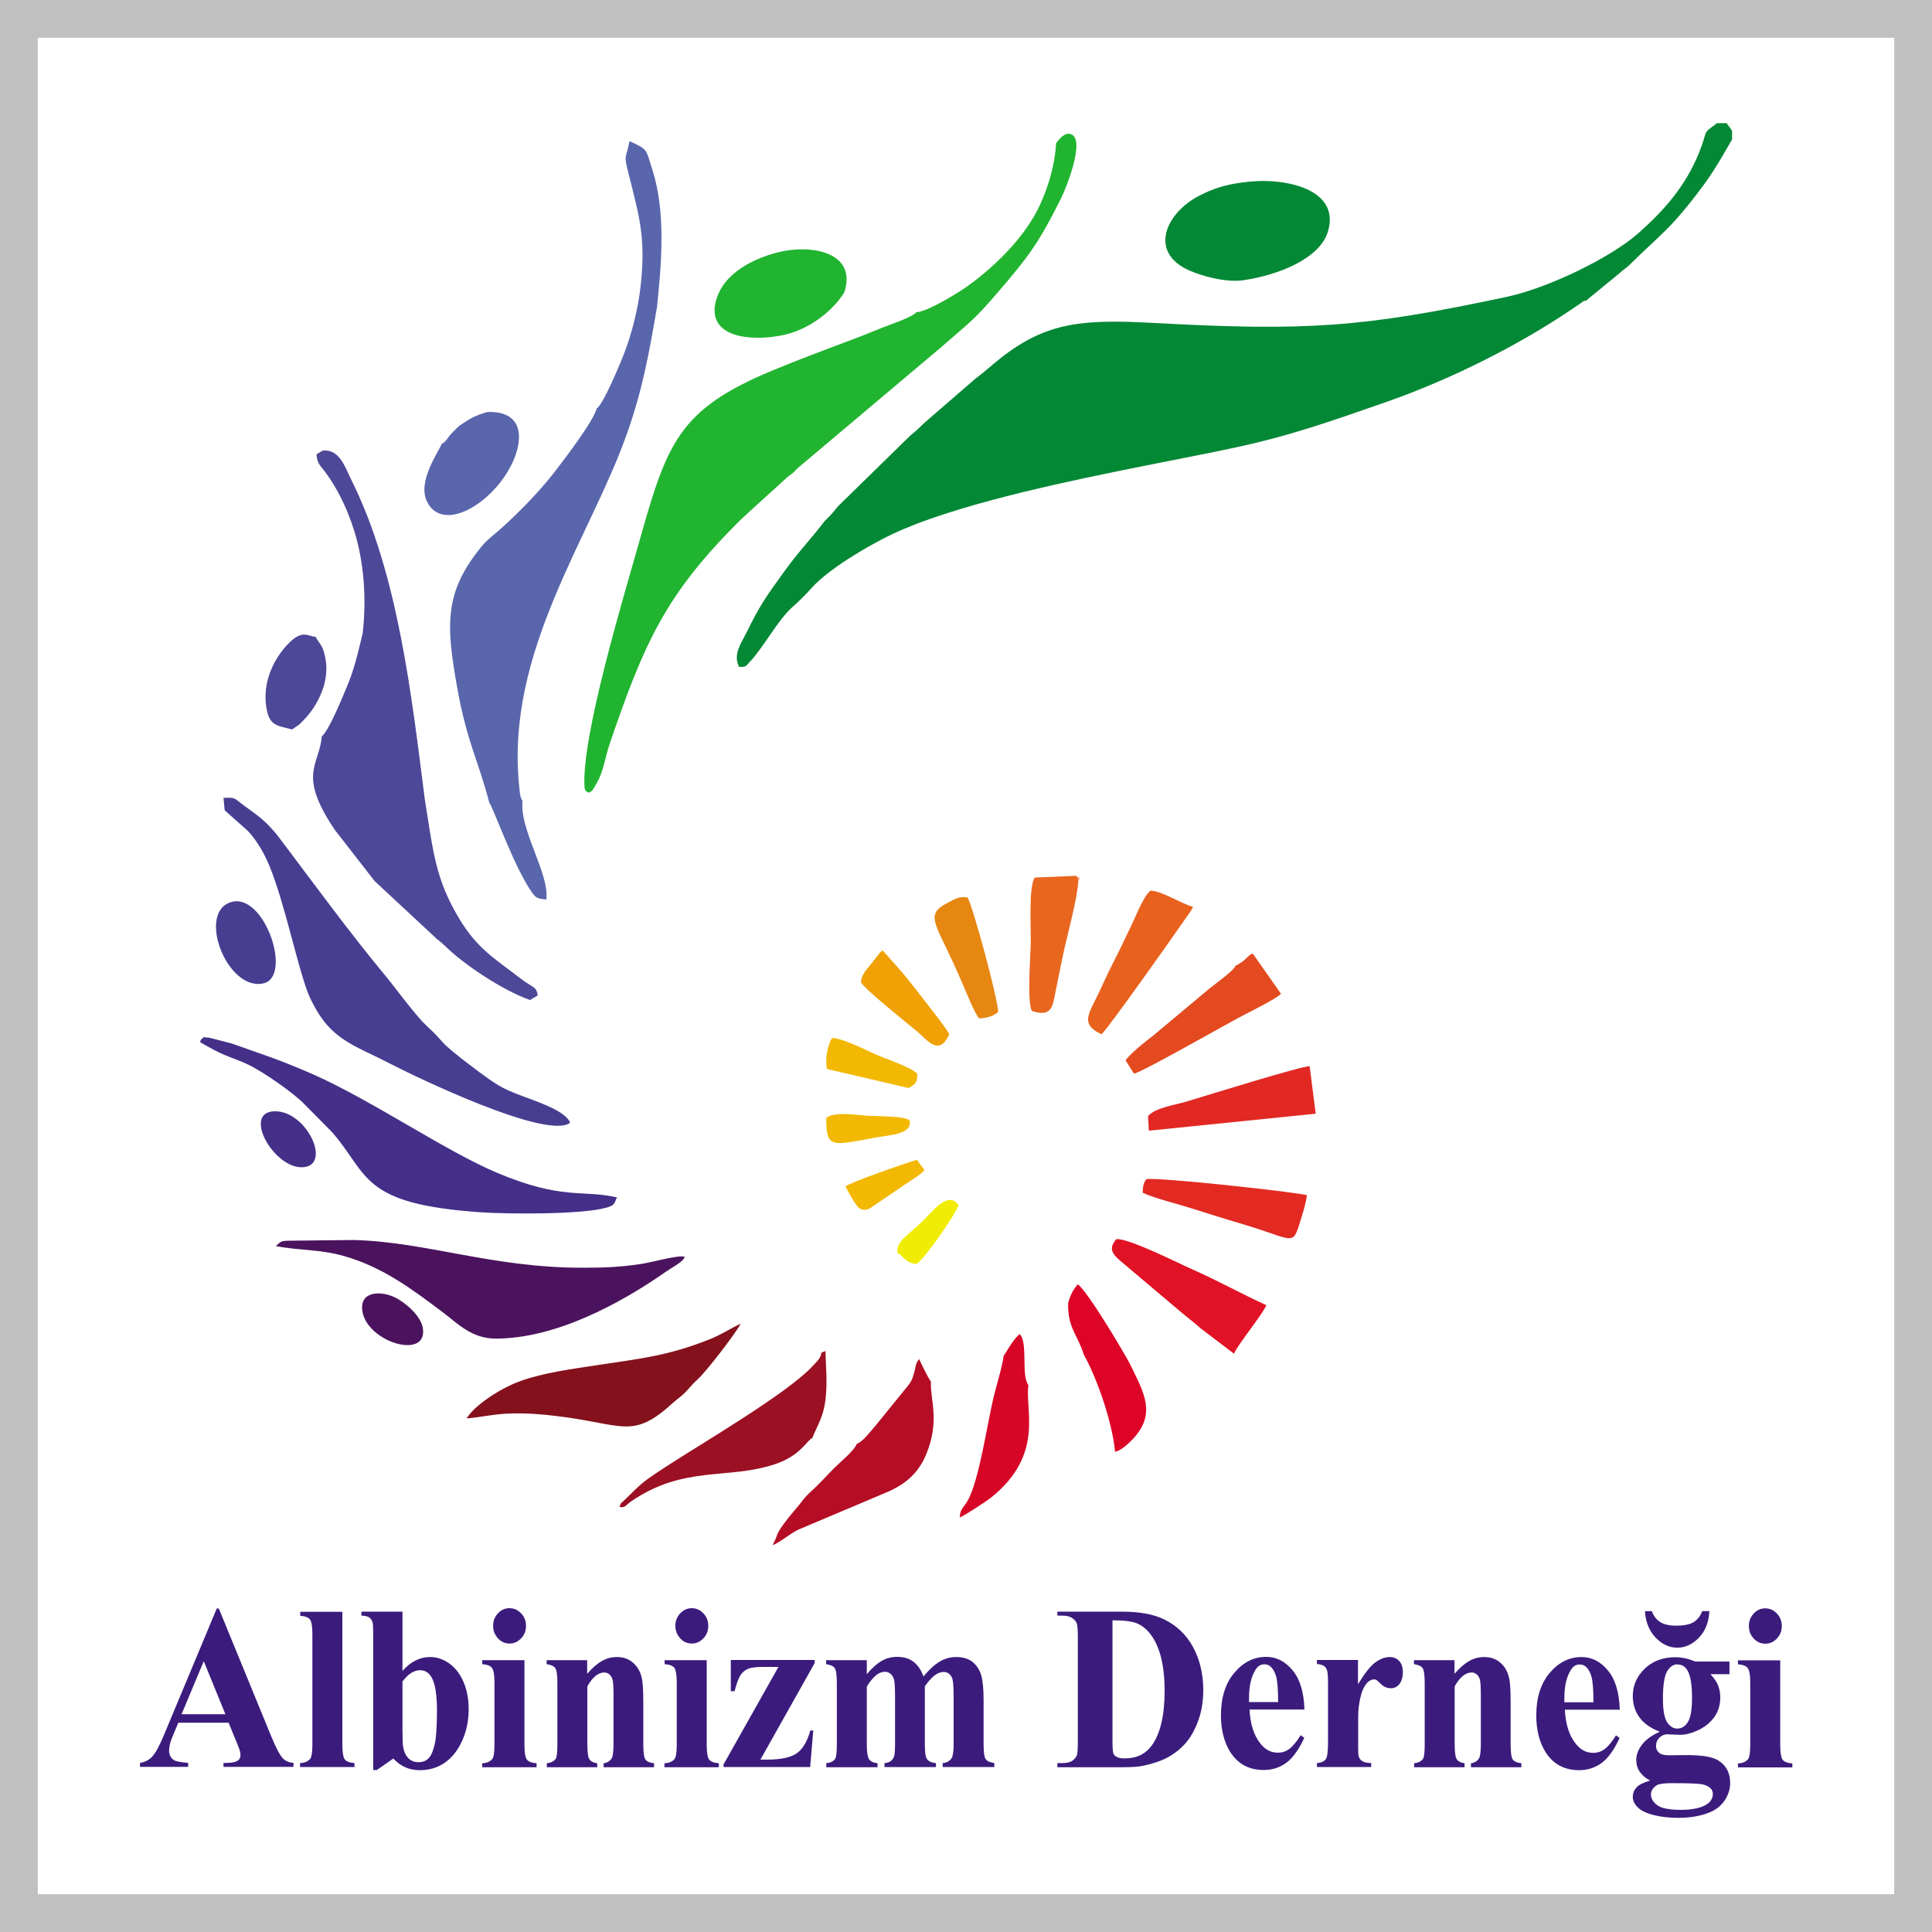
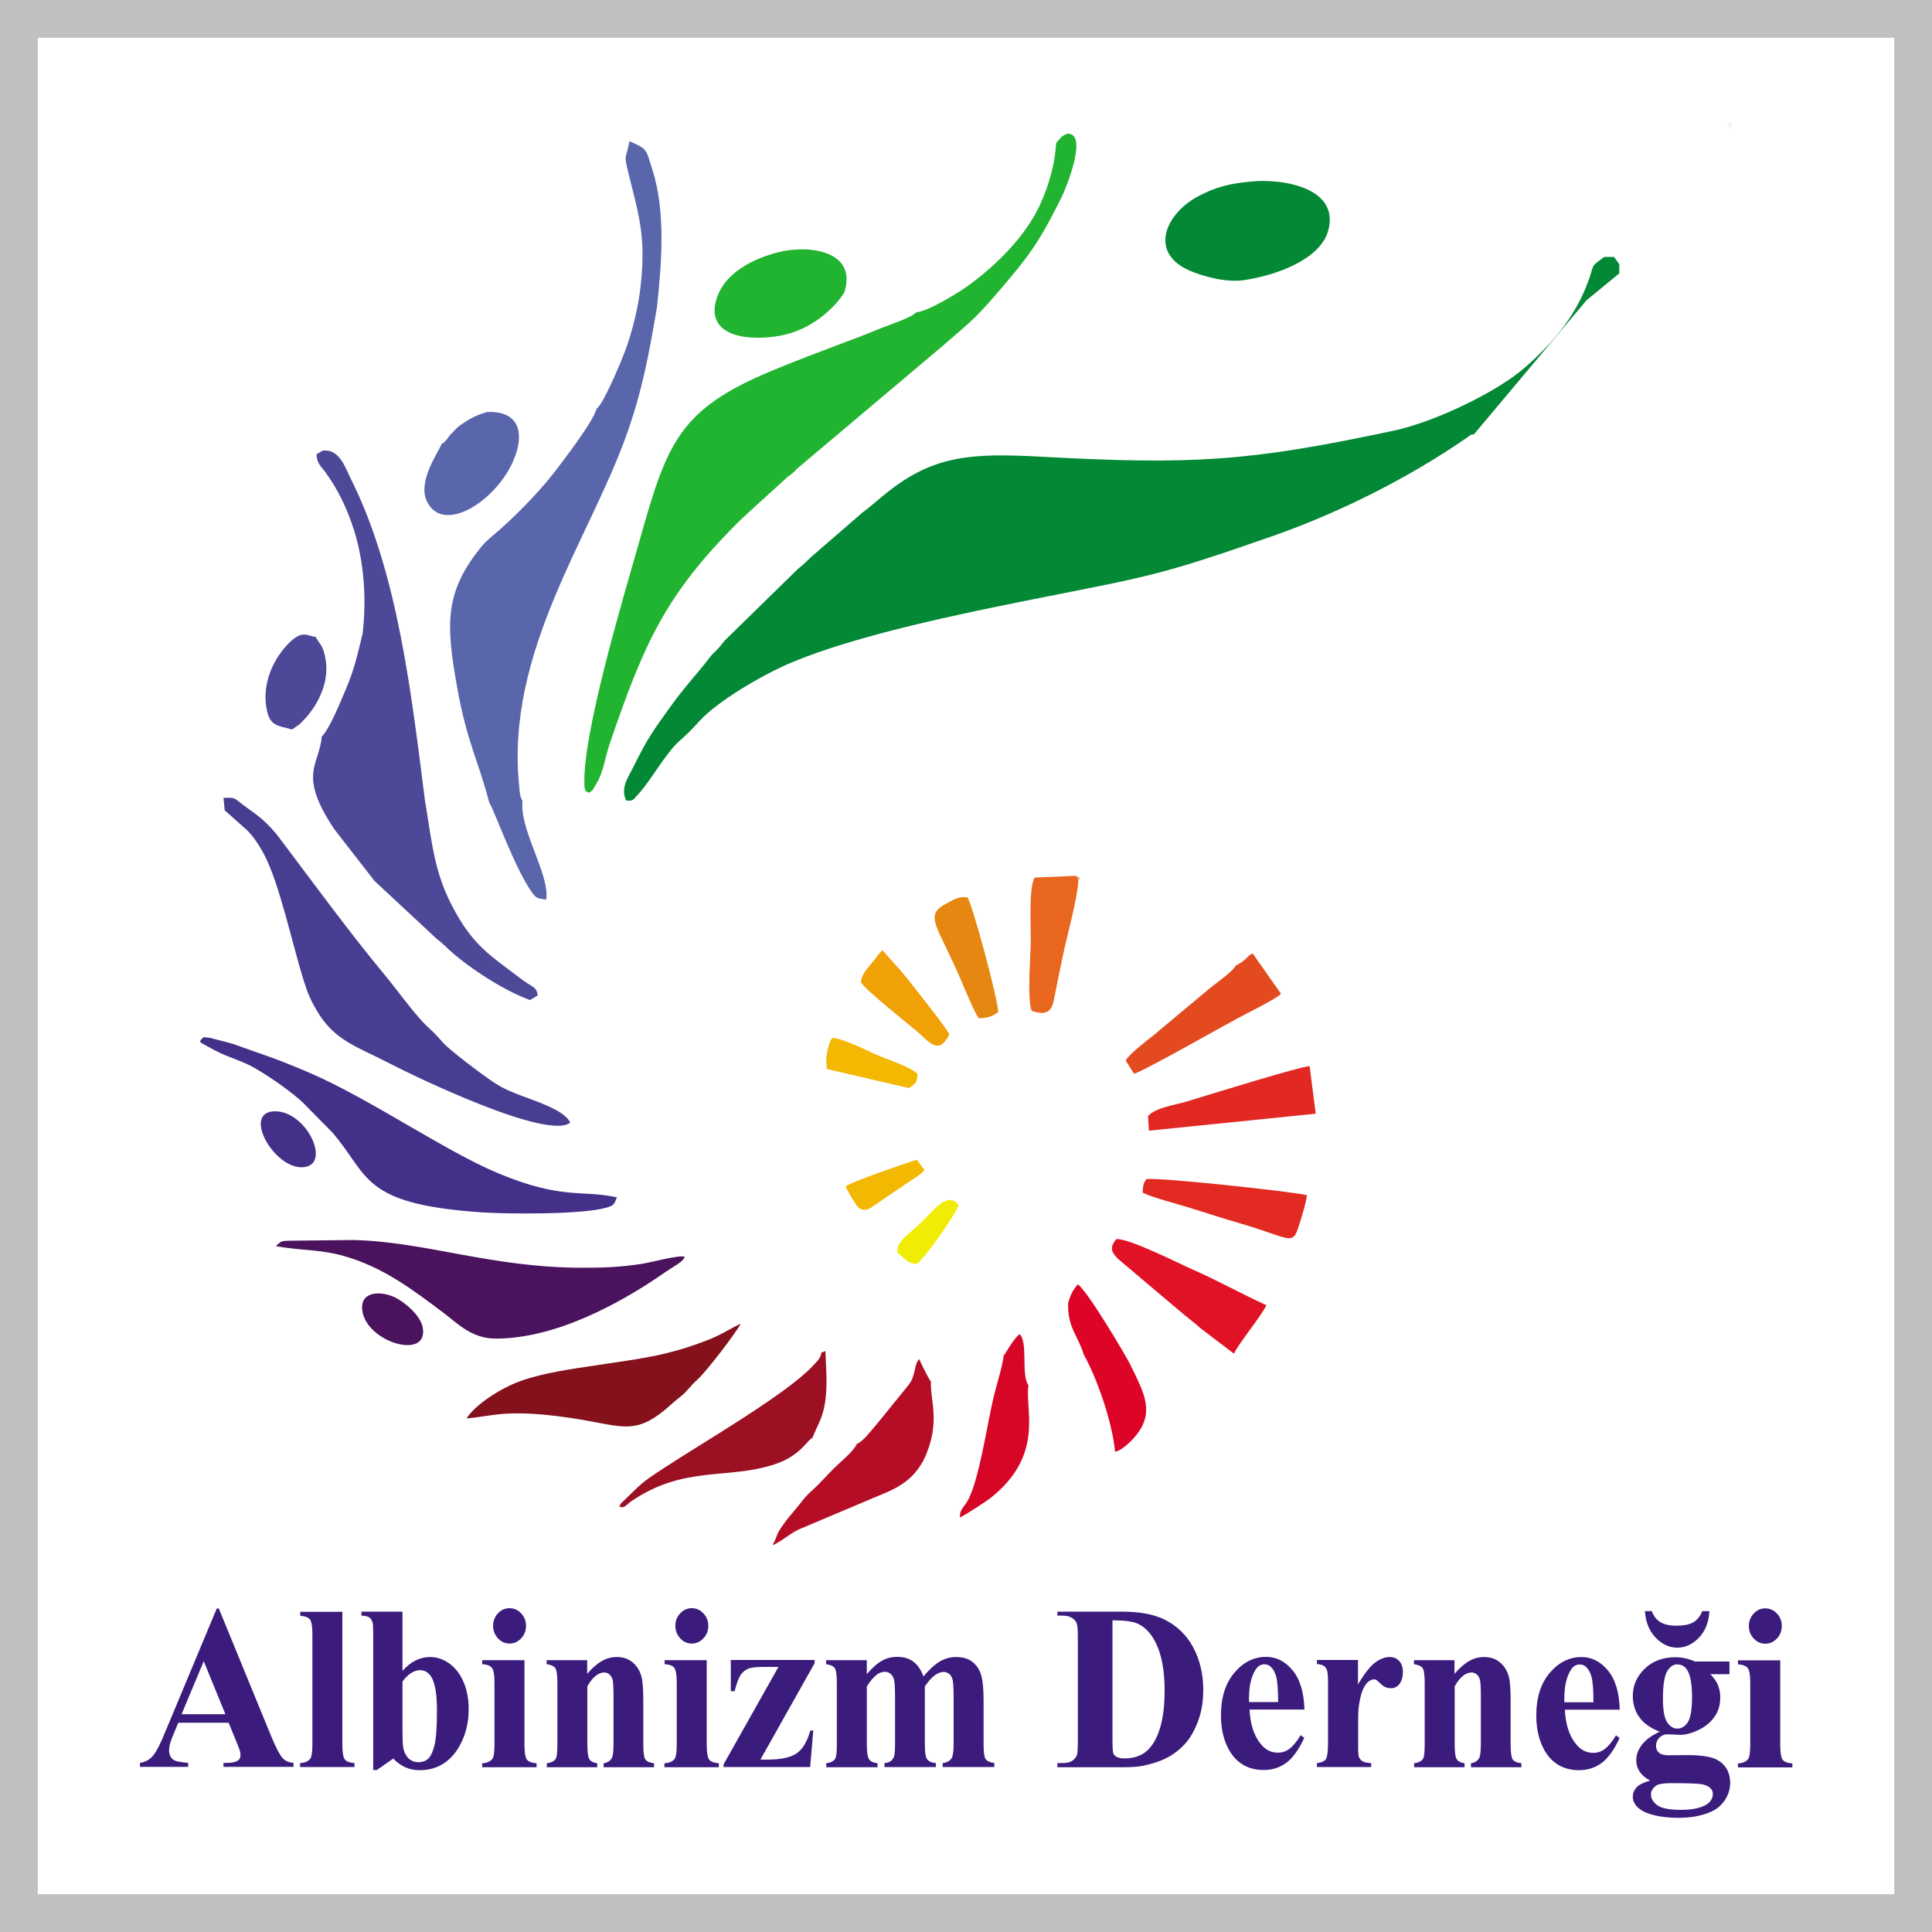
<svg xmlns="http://www.w3.org/2000/svg" xml:space="preserve" width="110.787mm" height="110.787mm" version="1.1" style="shape-rendering:geometricPrecision; text-rendering:geometricPrecision; image-rendering:optimizeQuality; fill-rule:evenodd; clip-rule:evenodd" viewBox="0 0 11151 11151">
  <rect x="0" y="0" width="11151" height="11151" fill="#808080" stroke="none" />
  <defs>
    <style type="text/css">
   
    .fil3 {fill:#038835}
    .fil4 {fill:#21B430}
    .fil9 {fill:#442F89}
    .fil7 {fill:#473E92}
    .fil8 {fill:#4B135E}
    .fil6 {fill:#4D4898}
    .fil5 {fill:#5966AC}
    .fil10 {fill:#85111C}
    .fil12 {fill:#9B1023}
    .fil11 {fill:#B50D25}
    .fil17 {fill:#D70626}
    .fil16 {fill:#DE0427}
    .fil13 {fill:#E11225}
    .fil15 {fill:#E12823}
    .fil19 {fill:#E22A22}
    .fil14 {fill:#E34A20}
    .fil21 {fill:#E68711}
    .fil18 {fill:#E8611D}
    .fil20 {fill:#E9661E}
    .fil25 {fill:#EDF9F1}
    .fil22 {fill:#F0A106}
    .fil24 {fill:#F1EC03}
    .fil23 {fill:#F2B802}
    .fil26 {fill:#F3AD91}
    .fil1 {fill:white}
    .fil2 {fill:#3B1C7D;fill-rule:nonzero}
    .fil0 {fill:white;fill-opacity:0.502}
   
  </style>
  </defs>
  <g id="Layer_x0020_1">
    <g id="_2449640525824">
      <polygon class="fil0" points="0,0 11151,0 11151,11151 0,11151 " />
      <polygon class="fil1" points="218,218 10933,218 10933,10933 218,10933 " />
      <g>
        <path class="fil2" d="M1321 9943l-292 0 -36 87c-12,29 -17,54 -17,73 0,25 9,44 28,56 11,7 38,12 82,16l0 23 -278 0 0 -23c30,-5 55,-18 74,-40 19,-22 43,-68 71,-137l298 -714 12 0 301 734c29,70 52,115 71,133 14,14 34,22 59,24l0 23 -404 0 0 -23 17 0c32,0 55,-5 68,-15 9,-7 13,-17 13,-31 0,-8 -1,-16 -4,-25 -1,-4 -7,-21 -19,-50l-46 -112zm-20 -49l-125 -306 -128 306 252 0zm675 -592l0 768c0,44 5,72 14,85 10,12 28,19 56,21l0 23 -314 0 0 -23c26,-1 45,-9 58,-24 8,-10 13,-37 13,-81l0 -640c0,-44 -5,-72 -14,-84 -10,-12 -28,-19 -56,-21l0 -23 243 0zm347 0l0 342c48,-54 101,-80 159,-80 39,0 76,12 111,37 35,25 62,60 82,106 20,46 30,98 30,158 0,67 -13,129 -38,183 -25,55 -58,97 -100,126 -42,29 -90,43 -143,43 -31,0 -59,-5 -83,-16 -24,-10 -48,-27 -71,-51l-95 66 -21 0 0 -786c0,-36 -1,-59 -4,-67 -4,-13 -11,-22 -19,-28 -9,-6 -24,-9 -45,-10l0 -23 238 0zm0 401l0 274c0,56 1,91 4,107 4,26 14,47 29,63 16,16 35,24 60,24 21,0 39,-6 54,-19 15,-13 27,-38 37,-76 10,-38 15,-106 15,-204 0,-94 -11,-159 -33,-194 -16,-25 -37,-38 -64,-38 -35,0 -69,21 -101,64zm617 -421c27,0 49,10 68,30 19,20 28,44 28,72 0,28 -9,52 -28,72 -19,20 -41,30 -67,30 -26,0 -49,-10 -67,-30 -18,-20 -28,-44 -28,-72 0,-28 9,-52 28,-72 18,-20 41,-30 67,-30zm87 299l0 490c0,44 5,72 14,85 10,12 28,19 56,21l0 23 -314 0 0 -23c26,-1 45,-9 58,-24 8,-10 13,-37 13,-81l0 -361c0,-44 -5,-72 -15,-85 -10,-12 -28,-19 -56,-21l0 -23 243 0zm362 0l0 80c29,-34 58,-59 85,-74 27,-16 56,-23 87,-23 37,0 68,11 93,33 25,22 41,50 49,83 7,25 10,74 10,145l0 241c0,48 4,77 12,89 8,12 25,19 50,22l0 23 -291 0 0 -23c22,-3 37,-13 47,-29 6,-11 10,-38 10,-82l0 -275c0,-51 -2,-83 -5,-96 -4,-13 -10,-23 -19,-31 -9,-7 -18,-11 -29,-11 -35,0 -68,27 -98,80l0 333c0,46 4,76 12,88 8,12 23,20 45,23l0 23 -291 0 0 -23c24,-3 41,-11 51,-25 7,-10 10,-38 10,-86l0 -350c0,-47 -4,-77 -12,-88 -8,-12 -25,-19 -50,-23l0 -23 234 0zm603 -299c27,0 49,10 68,30 19,20 28,44 28,72 0,28 -9,52 -28,72 -19,20 -41,30 -67,30 -27,0 -49,-10 -67,-30 -18,-20 -28,-44 -28,-72 0,-28 9,-52 28,-72 19,-20 41,-30 67,-30zm87 299l0 490c0,44 5,72 14,85 10,12 28,19 56,21l0 23 -314 0 0 -23c26,-1 45,-9 58,-24 8,-10 13,-37 13,-81l0 -361c0,-44 -5,-72 -14,-85 -10,-12 -28,-19 -56,-21l0 -23 243 0zm597 618l-500 0 0 -15 317 -563 -92 0c-40,0 -68,4 -86,12 -17,8 -31,20 -42,37 -10,17 -22,47 -33,91l-22 0 0 -180 484 0 0 18 -313 557 39 0c79,0 135,-12 170,-36 35,-24 61,-68 79,-132l17 0 -18 211zm327 -618l0 82c31,-37 61,-63 88,-78 27,-15 56,-22 88,-22 37,0 68,9 93,28 25,19 44,47 58,85 33,-40 64,-68 94,-86 30,-18 62,-26 95,-26 40,0 72,10 95,29 24,20 40,45 49,75 9,30 14,78 14,144l0 253c0,48 4,77 12,88 8,12 25,19 50,23l0 23 -298 0 0 -23c24,-2 41,-12 52,-29 7,-12 11,-39 11,-82l0 -266c0,-55 -2,-90 -6,-105 -4,-15 -11,-26 -20,-33 -9,-7 -19,-11 -31,-11 -18,0 -36,7 -54,21 -18,14 -36,35 -55,62l0 332c0,44 3,72 10,84 9,16 27,25 54,27l0 23 -297 0 0 -23c16,-1 28,-5 38,-13 9,-8 15,-17 18,-28 3,-11 5,-34 5,-70l0 -266c0,-56 -2,-91 -6,-105 -4,-14 -11,-25 -20,-33 -10,-8 -20,-12 -31,-12 -16,0 -31,5 -45,14 -19,14 -40,37 -61,71l0 332c0,44 4,72 12,86 8,14 25,22 50,25l0 23 -296 0 0 -23c24,-3 41,-11 51,-25 7,-10 10,-38 10,-86l0 -350c0,-47 -4,-77 -12,-88 -8,-12 -25,-19 -50,-23l0 -23 234 0zm1100 618l0 -23 28 0c24,0 43,-4 56,-12 13,-8 22,-19 29,-34 3,-9 5,-37 5,-84l0 -591c0,-46 -2,-75 -7,-87 -5,-12 -14,-22 -27,-30 -14,-9 -32,-13 -56,-13l-28 0 0 -23 374 0c100,0 180,15 241,44 74,36 130,90 169,162 38,72 58,154 58,246 0,63 -9,121 -28,174 -19,53 -43,97 -73,132 -30,34 -65,62 -104,83 -39,21 -87,37 -144,49 -25,5 -65,8 -118,8l-374 0zm318 -847l0 700c0,37 2,60 5,68 3,8 9,15 17,19 11,7 27,10 48,10 69,0 121,-25 157,-75 49,-68 74,-173 74,-316 0,-115 -17,-207 -51,-276 -27,-54 -61,-90 -103,-110 -30,-14 -79,-20 -148,-20zm1107 515l-316 0c4,82 24,147 61,194 28,37 62,55 102,55 25,0 47,-7 67,-22 20,-15 42,-41 65,-79l21 15c-31,68 -66,116 -103,144 -38,28 -82,42 -131,42 -85,0 -150,-35 -194,-105 -35,-57 -53,-127 -53,-211 0,-103 26,-185 78,-246 52,-61 113,-91 183,-91 58,0 109,25 152,77 43,51 66,127 69,228zm-151 -43c0,-71 -4,-120 -11,-146 -7,-26 -18,-46 -34,-60 -9,-8 -20,-12 -35,-12 -21,0 -39,11 -52,34 -24,39 -36,93 -36,161l0 23 168 0zm461 -243l0 141c38,-64 71,-106 100,-127 29,-21 56,-31 83,-31 23,0 41,8 55,23 14,15 21,37 21,64 0,29 -7,52 -20,69 -13,16 -29,24 -48,24 -22,0 -40,-7 -56,-22 -16,-15 -25,-23 -28,-25 -4,-3 -9,-4 -14,-4 -12,0 -23,5 -34,14 -17,15 -29,37 -38,64 -13,43 -20,90 -20,141l0 142 0 37c0,25 1,42 4,49 5,12 12,21 22,26 10,6 26,9 49,10l0 23 -313 0 0 -23c25,-2 42,-10 51,-22 9,-13 13,-46 13,-100l0 -342c0,-36 -2,-59 -5,-69 -4,-13 -10,-22 -18,-27 -8,-6 -22,-10 -41,-12l0 -23 236 0zm557 0l0 80c29,-34 58,-59 85,-74 27,-16 56,-23 87,-23 37,0 68,11 93,33 25,22 41,50 49,83 7,25 10,74 10,145l0 241c0,48 4,77 12,89 8,12 25,19 50,22l0 23 -291 0 0 -23c22,-3 37,-13 47,-29 6,-11 10,-38 10,-82l0 -275c0,-51 -2,-83 -5,-96 -4,-13 -10,-23 -19,-31 -9,-7 -18,-11 -29,-11 -35,0 -68,27 -98,80l0 333c0,46 4,76 12,88 8,12 23,20 45,23l0 23 -291 0 0 -23c24,-3 41,-11 51,-25 7,-10 10,-38 10,-86l0 -350c0,-47 -4,-77 -12,-88 -8,-12 -25,-19 -50,-23l0 -23 234 0zm953 287l-316 0c4,82 24,147 61,194 28,37 62,55 102,55 25,0 47,-7 67,-22 20,-15 42,-41 65,-79l21 15c-31,68 -66,116 -103,144 -38,28 -82,42 -131,42 -85,0 -150,-35 -194,-105 -35,-57 -53,-127 -53,-211 0,-103 26,-185 78,-246 52,-61 113,-91 183,-91 58,0 109,25 152,77 43,51 66,127 69,228zm-151 -43c0,-71 -4,-120 -11,-146 -7,-26 -18,-46 -34,-60 -9,-8 -20,-12 -35,-12 -21,0 -39,11 -52,34 -24,39 -36,93 -36,161l0 23 168 0zm592 -235l193 0 0 73 -110 0c20,21 34,41 42,59 10,24 15,48 15,74 0,44 -11,82 -34,114 -23,32 -54,57 -93,76 -39,18 -74,27 -104,27 -3,0 -27,-1 -74,-3 -19,0 -34,7 -47,20 -13,13 -19,29 -19,47 0,16 6,29 17,39 11,10 30,15 55,15l107 -1c87,0 146,10 179,30 46,28 70,71 70,130 0,37 -11,71 -32,102 -21,31 -49,53 -85,68 -53,22 -114,32 -183,32 -52,0 -99,-5 -142,-16 -43,-11 -73,-26 -92,-45 -19,-19 -28,-39 -28,-60 0,-20 7,-38 21,-54 14,-16 41,-29 79,-40 -53,-28 -80,-68 -80,-118 0,-31 11,-60 33,-89 22,-29 56,-54 103,-75 -55,-21 -95,-50 -119,-85 -25,-35 -37,-76 -37,-122 0,-60 23,-112 69,-157 46,-44 105,-66 177,-66 38,0 77,9 118,26zm-106 16c-24,0 -44,13 -60,39 -16,26 -25,79 -25,160 0,65 8,110 24,135 16,24 36,37 58,37 25,0 45,-12 61,-36 16,-24 25,-71 25,-141 0,-79 -9,-132 -28,-161 -13,-21 -31,-32 -55,-32zm-36 686c-42,0 -70,4 -83,11 -23,14 -35,32 -35,55 0,22 12,43 36,61 24,18 70,27 137,27 57,0 102,-8 135,-24 33,-16 49,-39 49,-68 0,-11 -3,-20 -9,-28 -11,-13 -28,-22 -50,-27 -22,-5 -82,-7 -179,-7zm179 -993l40 0c-3,62 -22,113 -59,152 -37,39 -79,59 -126,59 -47,0 -89,-20 -126,-59 -37,-39 -57,-90 -61,-152l40 0c10,28 26,49 48,63 22,14 53,21 93,21 45,0 79,-7 101,-21 22,-14 38,-35 49,-63zm362 -16c27,0 49,10 68,30 19,20 28,44 28,72 0,28 -9,52 -28,72 -19,20 -41,30 -67,30 -26,0 -49,-10 -67,-30 -19,-20 -28,-44 -28,-72 0,-28 9,-52 28,-72 18,-20 41,-30 67,-30zm87 299l0 490c0,44 5,72 14,85 10,12 28,19 56,21l0 23 -314 0 0 -23c26,-1 45,-9 58,-24 8,-10 13,-37 13,-81l0 -361c0,-44 -5,-72 -15,-85 -10,-12 -28,-19 -56,-21l0 -23 243 0z" />
        <g>
-           <path class="fil3" d="M9157 1733l189 -155c22,-21 37,-28 57,-47 185,-183 239,-206 427,-459 83,-111 154,-249 167,-266l0 -53 -30 -42 -57 0c-93,70 -46,28 -103,169 -78,194 -204,338 -358,472 -151,132 -505,308 -751,361 -841,180 -1167,198 -2039,151 -403,-22 -616,-7 -881,201 -54,42 -97,83 -151,123l-298 258c-33,33 -42,41 -74,67l-419 410c-26,31 -35,45 -67,75 -15,14 -17,20 -30,36 -72,92 -133,154 -218,272 -100,139 -133,184 -212,344 -31,63 -79,125 -44,198 44,6 42,-8 67,-33 68,-70 158,-236 238,-308 47,-42 72,-66 114,-113 108,-121 379,-277 535,-342 379,-159 975,-281 1389,-364 673,-134 729,-135 1388,-366 386,-135 791,-338 1126,-571 29,-20 13,-12 36,-16z" />
+           <path class="fil3" d="M9157 1733l189 -155l0 -53 -30 -42 -57 0c-93,70 -46,28 -103,169 -78,194 -204,338 -358,472 -151,132 -505,308 -751,361 -841,180 -1167,198 -2039,151 -403,-22 -616,-7 -881,201 -54,42 -97,83 -151,123l-298 258c-33,33 -42,41 -74,67l-419 410c-26,31 -35,45 -67,75 -15,14 -17,20 -30,36 -72,92 -133,154 -218,272 -100,139 -133,184 -212,344 -31,63 -79,125 -44,198 44,6 42,-8 67,-33 68,-70 158,-236 238,-308 47,-42 72,-66 114,-113 108,-121 379,-277 535,-342 379,-159 975,-281 1389,-364 673,-134 729,-135 1388,-366 386,-135 791,-338 1126,-571 29,-20 13,-12 36,-16z" />
          <path class="fil4" d="M5290 1801c-27,32 -161,75 -202,92 -72,29 -138,56 -210,82 -143,54 -282,106 -421,164 -540,224 -607,418 -767,986 -88,312 -338,1135 -316,1422 8,22 -1,15 24,28 25,-10 27,-23 43,-50 44,-72 49,-146 78,-232 199,-582 322,-865 759,-1296 21,-20 35,-31 54,-50l217 -197c11,-8 18,-12 27,-20 17,-14 9,-11 28,-28l834 -703c149,-131 177,-144 312,-301 183,-213 241,-286 376,-557 27,-54 159,-378 33,-369 -34,13 -42,30 -63,53 -8,130 -44,248 -92,354 -84,185 -254,352 -416,470 -46,34 -233,150 -298,153z" />
          <path class="fil5" d="M3445 2355c-20,78 -191,300 -251,378 -94,120 -246,274 -359,366 -21,18 -35,31 -52,51 -217,263 -211,447 -144,820 57,317 122,419 185,663 22,26 147,382 250,523 21,28 32,31 79,36 20,-149 -156,-402 -137,-570 -16,-22 -16,-51 -20,-91 -77,-769 408,-1425 619,-2018 91,-253 130,-465 177,-741 26,-248 52,-548 -27,-794 -38,-118 -25,-116 -132,-163 -20,109 -35,68 -5,188 62,247 100,368 70,643 -14,132 -50,274 -93,387 -25,66 -122,298 -160,324z" />
          <path class="fil6" d="M2092 3661c-29,120 -49,208 -95,315 -29,69 -97,236 -140,275 -13,167 -142,215 74,537l231 297 361 336c21,16 26,20 46,39 101,101 327,254 490,312l45 -27c-11,-56 -22,-37 -111,-106 -140,-108 -237,-164 -339,-331 -142,-234 -153,-391 -202,-694 -76,-594 -154,-1304 -425,-1846 -36,-72 -67,-178 -165,-167l-35 21c2,55 26,69 52,105 73,99 127,215 165,335 58,185 72,398 49,596z" />
          <path class="fil7" d="M1298 4678l124 110c36,33 76,93 102,143 89,167 166,530 230,732 23,74 38,106 71,164 103,181 240,215 418,308 156,81 916,447 1048,345 -31,-75 -215,-129 -311,-167 -66,-26 -104,-47 -154,-82 -54,-37 -232,-171 -268,-212 -105,-121 -75,-57 -232,-258 -38,-48 -70,-92 -108,-137 -194,-234 -392,-504 -578,-751 -16,-21 -37,-50 -54,-70 -76,-88 -119,-108 -198,-169 -37,-29 -35,-31 -98,-29l7 74z" />
          <path class="fil8" d="M3849 7337c42,-30 93,-53 103,-83 -32,-13 -190,32 -250,41 -126,19 -216,22 -342,22 -522,0 -902,-150 -1320,-160l-368 4c-56,1 -48,4 -80,31 139,27 252,17 395,58 226,64 401,198 575,329 77,58 160,147 298,147 343,1 719,-200 989,-390z" />
          <path class="fil9" d="M1160 5999c-4,20 -20,8 44,44 101,57 144,62 229,102 90,43 264,166 321,225l164 166c214,247 161,413 857,461 140,10 581,15 726,-27 44,-13 42,-18 60,-59 -205,-46 -313,17 -690,-141 -303,-127 -737,-428 -1082,-577 -100,-43 -192,-80 -298,-116 -52,-18 -100,-35 -153,-54l-127 -33c-54,-5 -28,-6 -50,10z" />
          <path class="fil3" d="M7217 1048c-123,12 -200,32 -298,83 -190,99 -292,325 -55,430 82,36 218,71 315,56 195,-29 436,-121 485,-279 76,-249 -250,-310 -446,-290z" />
          <path class="fil10" d="M2692 8187c92,-8 163,-27 263,-29 88,-2 181,5 265,16 379,46 430,137 664,-77 30,-27 53,-40 76,-66 28,-31 42,-47 69,-72 49,-45 218,-264 246,-319 -61,28 -110,63 -182,91 -237,94 -387,109 -645,148 -145,22 -311,44 -444,92 -120,43 -267,142 -311,216z" />
          <path class="fil11" d="M4946 8333c-20,45 -96,105 -131,140 -48,48 -81,88 -136,137 -27,24 -44,47 -66,75 -20,25 -41,48 -60,72 -89,114 -54,89 -94,161 40,-13 97,-64 148,-89l497 -210c116,-47 196,-112 243,-228 79,-194 21,-310 26,-417 -13,-14 -60,-112 -68,-130 -24,31 -18,44 -31,87 -10,34 -14,42 -35,69l-186 229c-35,40 -72,90 -106,104z" />
          <path class="fil4" d="M4125 1773c-17,188 242,195 400,160 157,-35 287,-147 348,-245 77,-236 -196,-279 -382,-232 -171,44 -343,142 -366,317z" />
          <path class="fil12" d="M4741 7808c-5,33 -25,49 -51,77 -146,158 -639,445 -844,579 -153,100 -135,91 -251,203 -15,15 -5,-1 -13,14 -17,33 -1,7 1,18 25,3 31,-13 59,-33 306,-210 557,-124 831,-215 149,-50 184,-138 216,-152 31,-79 64,-119 76,-226 11,-97 2,-181 -1,-276 -8,7 -14,4 -23,11z" />
          <path class="fil5" d="M2549 2562c-19,50 -142,217 -84,334 95,191 404,-5 503,-249 54,-133 41,-276 -155,-269 -67,19 -97,36 -148,70 -30,20 -32,28 -59,54 -21,21 -31,48 -57,60z" />
          <path class="fil13" d="M7123 7812c21,-52 162,-222 186,-279 -140,-63 -280,-142 -424,-205 -80,-35 -371,-183 -442,-176 -41,48 -30,78 17,120l373 315c29,24 68,53 93,77l196 149z" />
          <path class="fil14" d="M7130 5575c-6,26 -129,113 -151,132l-323 270c-35,26 -143,112 -159,144l48 76c49,-9 553,-298 646,-345 22,-11 195,-98 202,-117l-163 -232c-28,14 -18,12 -43,34 -19,17 -32,24 -57,38z" />
          <path class="fil15" d="M6626 6442l5 84 963 -98 -35 -274c-39,-4 -598,170 -711,204 -70,21 -180,35 -222,84z" />
          <path class="fil16" d="M6165 7526c-3,138 58,184 90,292 75,133 164,385 181,561 36,-5 89,-58 109,-80 128,-144 57,-261 -21,-422 -23,-48 -246,-425 -303,-464 -25,28 -44,60 -57,113z" />
          <path class="fil17" d="M5793 7824c-5,55 -43,175 -58,239 -38,159 -85,490 -152,602 -22,37 -43,47 -43,93 26,-9 162,-99 181,-115 311,-249 192,-512 215,-648 -44,-55 -1,-248 -51,-295 -31,25 -62,78 -83,112l-9 13z" />
-           <path class="fil18" d="M6357 5970c32,-24 422,-576 464,-638 24,-36 45,-58 65,-98 -69,-18 -183,-94 -246,-93 -39,29 -83,145 -110,200 -36,74 -66,140 -105,215 -37,71 -64,138 -101,211 -50,99 -78,150 33,202z" />
          <path class="fil19" d="M6595 6884c68,32 196,63 278,89 96,30 186,59 281,87 320,93 304,142 352,-15 13,-41 33,-106 37,-147 -91,-21 -863,-105 -927,-92 -19,27 -19,44 -21,79z" />
          <path class="fil20" d="M6224 5084c-7,-29 3,-6 -13,-29l-239 10c-37,59 -20,299 -23,388 -2,76 -21,335 7,382 116,39 120,-29 136,-110 14,-70 28,-140 43,-211 25,-119 82,-320 89,-430z" />
          <path class="fil6" d="M1686 4210l38 -26c8,-6 19,-18 24,-23 47,-47 86,-106 111,-172 20,-52 31,-116 21,-178 -14,-92 -37,-92 -58,-135 -50,-5 -80,-47 -169,51 -90,99 -142,239 -112,376 19,88 66,86 144,107z" />
          <path class="fil21" d="M5650 5878c47,-3 79,-10 111,-37 2,-64 -148,-620 -177,-661 -46,-9 -76,11 -111,29 -149,76 -66,117 83,470 21,49 67,163 94,199z" />
-           <path class="fil7" d="M1336 5206c-202,56 -27,515 183,470 172,-36 9,-524 -183,-470z" />
          <path class="fil22" d="M4969 5669c23,43 274,242 323,283 64,55 127,146 187,18 -15,-35 -152,-205 -184,-248 -32,-41 -65,-83 -97,-120l-104 -117 -17 15c-1,1 -3,4 -4,6l-50 63c-20,25 -51,57 -54,100z" />
          <path class="fil23" d="M4773 6170l472 110c31,-20 53,-28 49,-83 -41,-40 -175,-83 -239,-111 -56,-25 -196,-96 -253,-95 -25,42 -41,121 -29,179z" />
          <path class="fil8" d="M2091 7564c24,184 383,289 349,99 -13,-72 -102,-145 -157,-173 -78,-40 -207,-42 -192,74z" />
          <path class="fil9" d="M1588 6414c-194,0 -8,333 160,323 169,-10 24,-323 -160,-323z" />
-           <path class="fil23" d="M4769 6452c0,178 27,161 288,113 69,-13 212,-17 193,-97 -16,-27 -191,-25 -240,-28 -62,-4 -195,-26 -241,12z" />
          <path class="fil23" d="M4880 6848c10,22 61,113 79,125 31,21 60,4 80,-11l185 -126c46,-32 82,-49 112,-83l-44 -59c-58,17 -386,130 -412,154z" />
          <path class="fil24" d="M5292 7294c50,-34 225,-288 241,-339 -60,-81 -142,27 -200,85 -95,95 -156,117 -154,189 40,28 52,63 113,66z" />
          <polygon class="fil25" points="9996,753 9996,711 9966,711 " />
          <path class="fil26" d="M6224 5084l10 -17 -23 -12c16,23 6,0 13,29z" />
        </g>
      </g>
    </g>
  </g>
</svg>